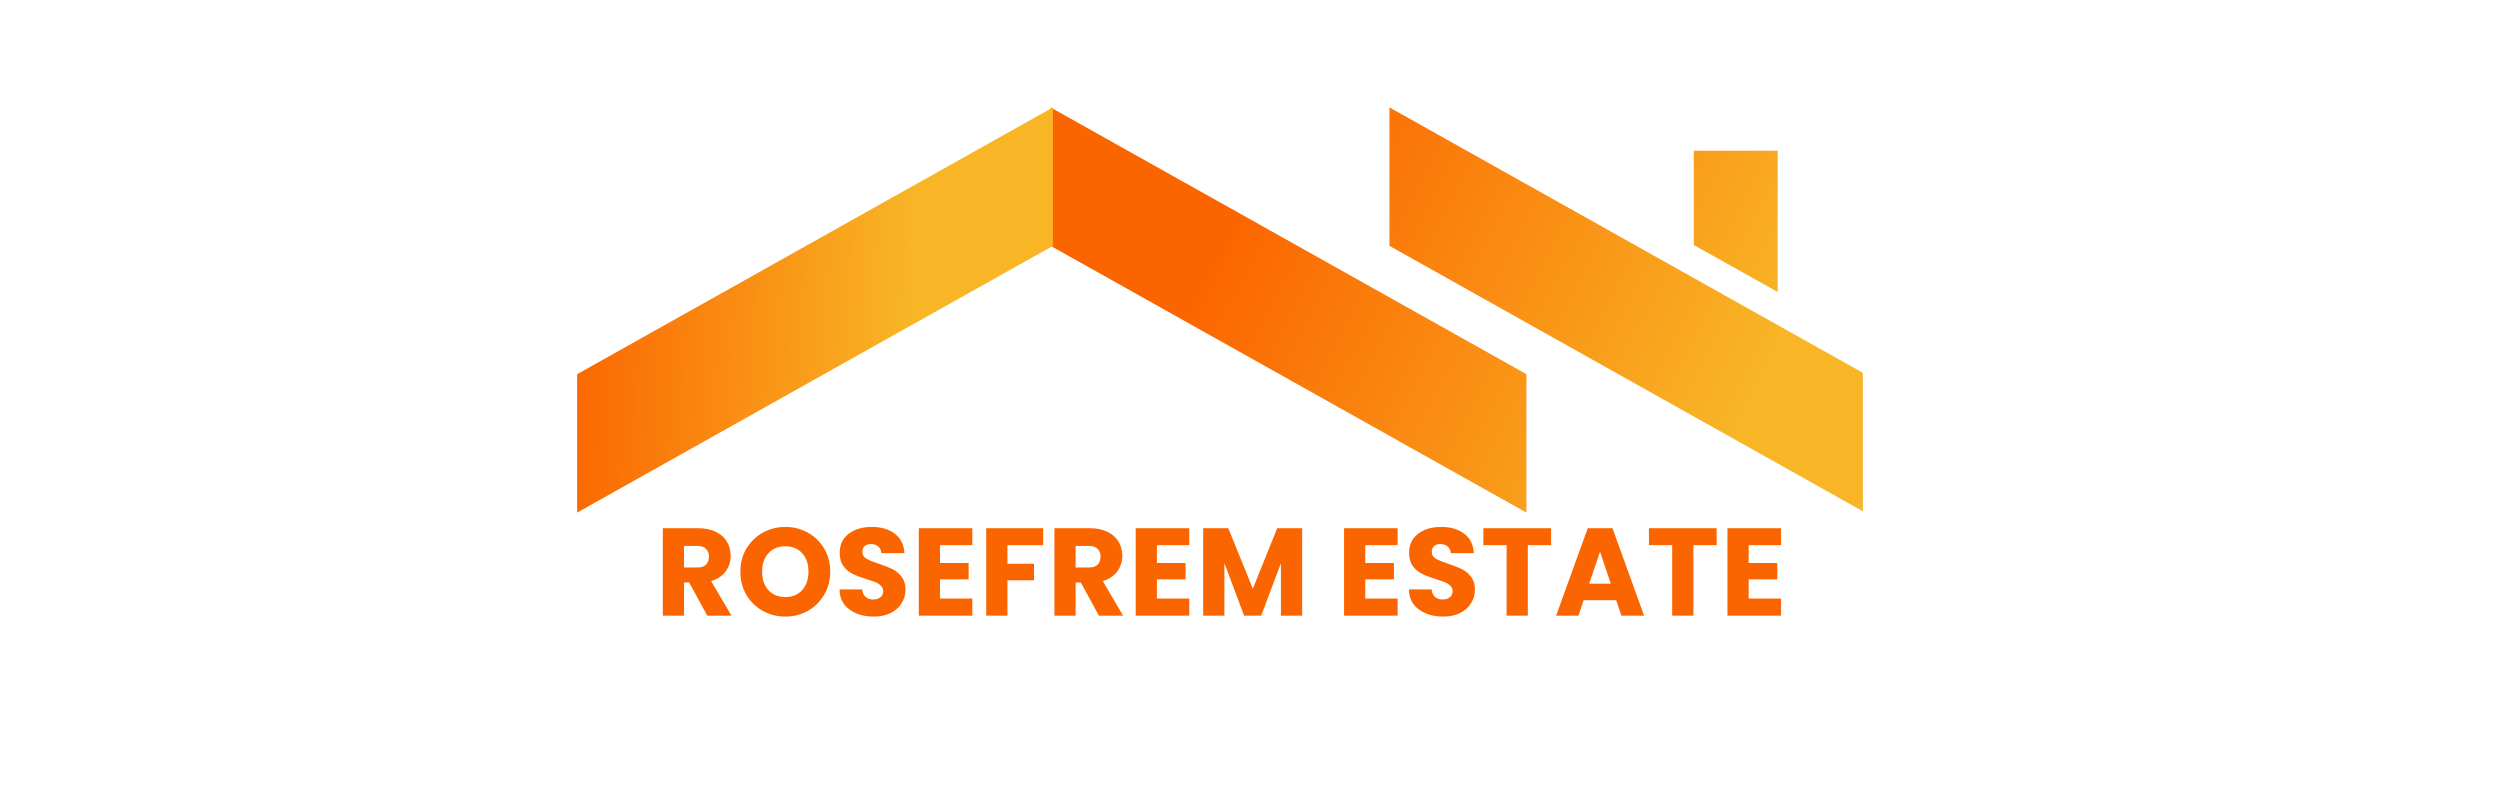
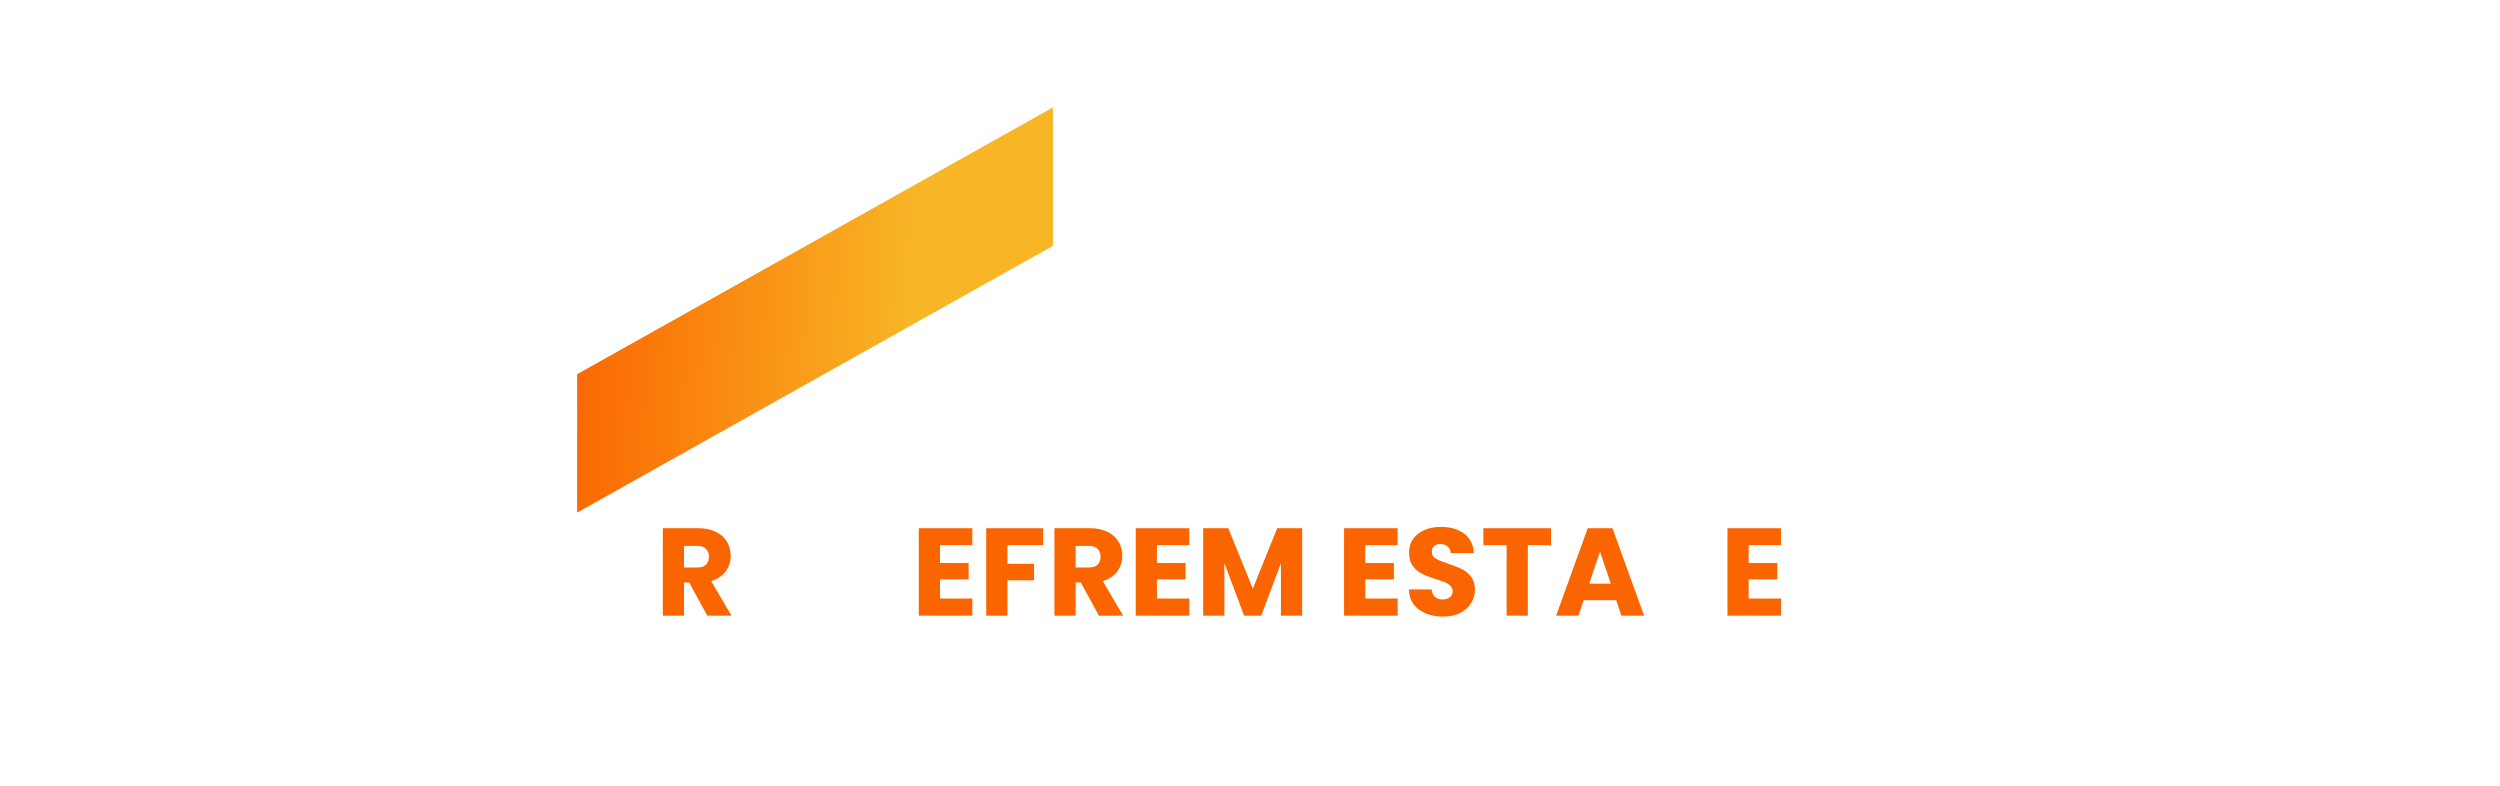
<svg xmlns="http://www.w3.org/2000/svg" width="280" zoomAndPan="magnify" viewBox="0 0 210 66" height="88" preserveAspectRatio="xMidYMid meet" version="1.0">
  <defs>
    <g />
    <clipPath id="6c0409193a">
      <path d="M 88 9 L 156.48 9 L 156.48 43.43 L 88 43.43 Z M 88 9 " clip-rule="nonzero" />
    </clipPath>
    <clipPath id="2251c4bd76">
-       <path d="M 156.68 31.43 L 156.68 43.059 L 116.715 20.652 L 116.715 9.023 Z M 149.324 12.664 L 142.281 12.664 L 142.281 20.582 L 149.324 24.527 Z M 88.25 20.652 L 128.219 43.059 L 128.219 31.43 L 88.25 9.023 Z M 88.25 20.652 " clip-rule="nonzero" />
-     </clipPath>
+       </clipPath>
    <linearGradient x1="54.805" gradientTransform="matrix(0.778, 0, 0, 0.778, 48.481, 9.023)" y1="-7.217" x2="141.951" gradientUnits="userSpaceOnUse" y2="37.523" id="406dd2d881">
      <stop stop-opacity="1" stop-color="rgb(98.399%, 39.6%, 0%)" offset="0" />
      <stop stop-opacity="1" stop-color="rgb(98.399%, 39.6%, 0%)" offset="0.125" />
      <stop stop-opacity="1" stop-color="rgb(98.399%, 39.6%, 0%)" offset="0.188" />
      <stop stop-opacity="1" stop-color="rgb(98.399%, 39.6%, 0%)" offset="0.204" />
      <stop stop-opacity="1" stop-color="rgb(98.399%, 39.6%, 0%)" offset="0.219" />
      <stop stop-opacity="1" stop-color="rgb(98.399%, 39.6%, 0%)" offset="0.234" />
      <stop stop-opacity="1" stop-color="rgb(98.393%, 39.777%, 0.084%)" offset="0.242" />
      <stop stop-opacity="1" stop-color="rgb(98.38%, 40.16%, 0.266%)" offset="0.246" />
      <stop stop-opacity="1" stop-color="rgb(98.372%, 40.366%, 0.363%)" offset="0.25" />
      <stop stop-opacity="1" stop-color="rgb(98.364%, 40.572%, 0.461%)" offset="0.254" />
      <stop stop-opacity="1" stop-color="rgb(98.358%, 40.778%, 0.558%)" offset="0.258" />
      <stop stop-opacity="1" stop-color="rgb(98.351%, 40.982%, 0.656%)" offset="0.262" />
      <stop stop-opacity="1" stop-color="rgb(98.343%, 41.188%, 0.754%)" offset="0.266" />
      <stop stop-opacity="1" stop-color="rgb(98.335%, 41.394%, 0.851%)" offset="0.27" />
      <stop stop-opacity="1" stop-color="rgb(98.329%, 41.6%, 0.949%)" offset="0.273" />
      <stop stop-opacity="1" stop-color="rgb(98.322%, 41.805%, 1.047%)" offset="0.277" />
      <stop stop-opacity="1" stop-color="rgb(98.315%, 42.01%, 1.144%)" offset="0.281" />
      <stop stop-opacity="1" stop-color="rgb(98.308%, 42.216%, 1.241%)" offset="0.285" />
      <stop stop-opacity="1" stop-color="rgb(98.3%, 42.422%, 1.338%)" offset="0.289" />
      <stop stop-opacity="1" stop-color="rgb(98.293%, 42.628%, 1.436%)" offset="0.293" />
      <stop stop-opacity="1" stop-color="rgb(98.286%, 42.834%, 1.534%)" offset="0.297" />
      <stop stop-opacity="1" stop-color="rgb(98.279%, 43.039%, 1.631%)" offset="0.301" />
      <stop stop-opacity="1" stop-color="rgb(98.271%, 43.245%, 1.729%)" offset="0.305" />
      <stop stop-opacity="1" stop-color="rgb(98.264%, 43.451%, 1.826%)" offset="0.309" />
      <stop stop-opacity="1" stop-color="rgb(98.257%, 43.657%, 1.924%)" offset="0.312" />
      <stop stop-opacity="1" stop-color="rgb(98.25%, 43.861%, 2.022%)" offset="0.316" />
      <stop stop-opacity="1" stop-color="rgb(98.242%, 44.067%, 2.119%)" offset="0.32" />
      <stop stop-opacity="1" stop-color="rgb(98.235%, 44.273%, 2.217%)" offset="0.324" />
      <stop stop-opacity="1" stop-color="rgb(98.228%, 44.479%, 2.315%)" offset="0.328" />
      <stop stop-opacity="1" stop-color="rgb(98.221%, 44.684%, 2.412%)" offset="0.332" />
      <stop stop-opacity="1" stop-color="rgb(98.213%, 44.89%, 2.51%)" offset="0.336" />
      <stop stop-opacity="1" stop-color="rgb(98.206%, 45.096%, 2.608%)" offset="0.34" />
      <stop stop-opacity="1" stop-color="rgb(98.199%, 45.302%, 2.705%)" offset="0.344" />
      <stop stop-opacity="1" stop-color="rgb(98.192%, 45.506%, 2.803%)" offset="0.348" />
      <stop stop-opacity="1" stop-color="rgb(98.186%, 45.712%, 2.901%)" offset="0.352" />
      <stop stop-opacity="1" stop-color="rgb(98.178%, 45.918%, 2.998%)" offset="0.355" />
      <stop stop-opacity="1" stop-color="rgb(98.17%, 46.124%, 3.096%)" offset="0.359" />
      <stop stop-opacity="1" stop-color="rgb(98.163%, 46.329%, 3.192%)" offset="0.363" />
      <stop stop-opacity="1" stop-color="rgb(98.157%, 46.535%, 3.29%)" offset="0.367" />
      <stop stop-opacity="1" stop-color="rgb(98.149%, 46.741%, 3.387%)" offset="0.371" />
      <stop stop-opacity="1" stop-color="rgb(98.141%, 46.947%, 3.485%)" offset="0.375" />
      <stop stop-opacity="1" stop-color="rgb(98.134%, 47.151%, 3.583%)" offset="0.379" />
      <stop stop-opacity="1" stop-color="rgb(98.128%, 47.357%, 3.68%)" offset="0.383" />
      <stop stop-opacity="1" stop-color="rgb(98.12%, 47.563%, 3.778%)" offset="0.387" />
      <stop stop-opacity="1" stop-color="rgb(98.112%, 47.769%, 3.876%)" offset="0.391" />
      <stop stop-opacity="1" stop-color="rgb(98.105%, 47.974%, 3.973%)" offset="0.395" />
      <stop stop-opacity="1" stop-color="rgb(98.099%, 48.18%, 4.071%)" offset="0.398" />
      <stop stop-opacity="1" stop-color="rgb(98.091%, 48.386%, 4.169%)" offset="0.402" />
      <stop stop-opacity="1" stop-color="rgb(98.083%, 48.592%, 4.266%)" offset="0.406" />
      <stop stop-opacity="1" stop-color="rgb(98.076%, 48.796%, 4.364%)" offset="0.41" />
      <stop stop-opacity="1" stop-color="rgb(98.07%, 49.002%, 4.462%)" offset="0.414" />
      <stop stop-opacity="1" stop-color="rgb(98.062%, 49.208%, 4.559%)" offset="0.418" />
      <stop stop-opacity="1" stop-color="rgb(98.056%, 49.414%, 4.657%)" offset="0.422" />
      <stop stop-opacity="1" stop-color="rgb(98.048%, 49.62%, 4.755%)" offset="0.426" />
      <stop stop-opacity="1" stop-color="rgb(98.041%, 49.826%, 4.852%)" offset="0.43" />
      <stop stop-opacity="1" stop-color="rgb(98.033%, 50.031%, 4.95%)" offset="0.434" />
      <stop stop-opacity="1" stop-color="rgb(98.027%, 50.237%, 5.048%)" offset="0.438" />
      <stop stop-opacity="1" stop-color="rgb(98.019%, 50.443%, 5.144%)" offset="0.441" />
      <stop stop-opacity="1" stop-color="rgb(98.012%, 50.648%, 5.241%)" offset="0.445" />
      <stop stop-opacity="1" stop-color="rgb(98.004%, 50.853%, 5.339%)" offset="0.449" />
      <stop stop-opacity="1" stop-color="rgb(97.998%, 51.059%, 5.437%)" offset="0.453" />
      <stop stop-opacity="1" stop-color="rgb(97.99%, 51.265%, 5.534%)" offset="0.457" />
      <stop stop-opacity="1" stop-color="rgb(97.983%, 51.471%, 5.632%)" offset="0.461" />
      <stop stop-opacity="1" stop-color="rgb(97.975%, 51.675%, 5.73%)" offset="0.465" />
      <stop stop-opacity="1" stop-color="rgb(97.969%, 51.881%, 5.827%)" offset="0.469" />
      <stop stop-opacity="1" stop-color="rgb(97.961%, 52.087%, 5.925%)" offset="0.473" />
      <stop stop-opacity="1" stop-color="rgb(97.954%, 52.293%, 6.023%)" offset="0.477" />
      <stop stop-opacity="1" stop-color="rgb(97.946%, 52.498%, 6.12%)" offset="0.48" />
      <stop stop-opacity="1" stop-color="rgb(97.94%, 52.704%, 6.218%)" offset="0.484" />
      <stop stop-opacity="1" stop-color="rgb(97.932%, 52.91%, 6.316%)" offset="0.488" />
      <stop stop-opacity="1" stop-color="rgb(97.926%, 53.116%, 6.413%)" offset="0.492" />
      <stop stop-opacity="1" stop-color="rgb(97.919%, 53.32%, 6.511%)" offset="0.496" />
      <stop stop-opacity="1" stop-color="rgb(97.911%, 53.526%, 6.609%)" offset="0.5" />
      <stop stop-opacity="1" stop-color="rgb(97.903%, 53.732%, 6.706%)" offset="0.504" />
      <stop stop-opacity="1" stop-color="rgb(97.897%, 53.938%, 6.804%)" offset="0.508" />
      <stop stop-opacity="1" stop-color="rgb(97.89%, 54.143%, 6.902%)" offset="0.512" />
      <stop stop-opacity="1" stop-color="rgb(97.882%, 54.349%, 6.999%)" offset="0.516" />
      <stop stop-opacity="1" stop-color="rgb(97.874%, 54.555%, 7.095%)" offset="0.52" />
      <stop stop-opacity="1" stop-color="rgb(97.868%, 54.761%, 7.193%)" offset="0.523" />
      <stop stop-opacity="1" stop-color="rgb(97.861%, 54.965%, 7.291%)" offset="0.527" />
      <stop stop-opacity="1" stop-color="rgb(97.853%, 55.171%, 7.388%)" offset="0.531" />
      <stop stop-opacity="1" stop-color="rgb(97.845%, 55.377%, 7.486%)" offset="0.535" />
      <stop stop-opacity="1" stop-color="rgb(97.839%, 55.583%, 7.584%)" offset="0.539" />
      <stop stop-opacity="1" stop-color="rgb(97.832%, 55.788%, 7.681%)" offset="0.543" />
      <stop stop-opacity="1" stop-color="rgb(97.826%, 55.994%, 7.779%)" offset="0.547" />
      <stop stop-opacity="1" stop-color="rgb(97.818%, 56.2%, 7.877%)" offset="0.551" />
      <stop stop-opacity="1" stop-color="rgb(97.81%, 56.406%, 7.974%)" offset="0.555" />
      <stop stop-opacity="1" stop-color="rgb(97.803%, 56.612%, 8.072%)" offset="0.559" />
      <stop stop-opacity="1" stop-color="rgb(97.797%, 56.818%, 8.17%)" offset="0.562" />
      <stop stop-opacity="1" stop-color="rgb(97.789%, 57.022%, 8.267%)" offset="0.566" />
      <stop stop-opacity="1" stop-color="rgb(97.781%, 57.228%, 8.365%)" offset="0.57" />
      <stop stop-opacity="1" stop-color="rgb(97.774%, 57.434%, 8.463%)" offset="0.574" />
      <stop stop-opacity="1" stop-color="rgb(97.768%, 57.64%, 8.56%)" offset="0.578" />
      <stop stop-opacity="1" stop-color="rgb(97.76%, 57.845%, 8.658%)" offset="0.582" />
      <stop stop-opacity="1" stop-color="rgb(97.752%, 58.051%, 8.755%)" offset="0.586" />
      <stop stop-opacity="1" stop-color="rgb(97.745%, 58.257%, 8.852%)" offset="0.59" />
      <stop stop-opacity="1" stop-color="rgb(97.739%, 58.463%, 8.949%)" offset="0.594" />
      <stop stop-opacity="1" stop-color="rgb(97.731%, 58.667%, 9.047%)" offset="0.598" />
      <stop stop-opacity="1" stop-color="rgb(97.723%, 58.873%, 9.145%)" offset="0.602" />
      <stop stop-opacity="1" stop-color="rgb(97.716%, 59.079%, 9.242%)" offset="0.605" />
      <stop stop-opacity="1" stop-color="rgb(97.71%, 59.285%, 9.34%)" offset="0.609" />
      <stop stop-opacity="1" stop-color="rgb(97.702%, 59.489%, 9.438%)" offset="0.613" />
      <stop stop-opacity="1" stop-color="rgb(97.696%, 59.695%, 9.535%)" offset="0.617" />
      <stop stop-opacity="1" stop-color="rgb(97.688%, 59.901%, 9.633%)" offset="0.621" />
      <stop stop-opacity="1" stop-color="rgb(97.681%, 60.107%, 9.731%)" offset="0.625" />
      <stop stop-opacity="1" stop-color="rgb(97.673%, 60.312%, 9.828%)" offset="0.629" />
      <stop stop-opacity="1" stop-color="rgb(97.667%, 60.518%, 9.926%)" offset="0.633" />
      <stop stop-opacity="1" stop-color="rgb(97.659%, 60.724%, 10.023%)" offset="0.637" />
      <stop stop-opacity="1" stop-color="rgb(97.652%, 60.93%, 10.121%)" offset="0.641" />
      <stop stop-opacity="1" stop-color="rgb(97.644%, 61.134%, 10.219%)" offset="0.645" />
      <stop stop-opacity="1" stop-color="rgb(97.638%, 61.34%, 10.316%)" offset="0.648" />
      <stop stop-opacity="1" stop-color="rgb(97.63%, 61.546%, 10.414%)" offset="0.652" />
      <stop stop-opacity="1" stop-color="rgb(97.623%, 61.752%, 10.512%)" offset="0.656" />
      <stop stop-opacity="1" stop-color="rgb(97.615%, 61.957%, 10.609%)" offset="0.66" />
      <stop stop-opacity="1" stop-color="rgb(97.609%, 62.163%, 10.707%)" offset="0.664" />
      <stop stop-opacity="1" stop-color="rgb(97.601%, 62.369%, 10.803%)" offset="0.668" />
      <stop stop-opacity="1" stop-color="rgb(97.594%, 62.575%, 10.901%)" offset="0.672" />
      <stop stop-opacity="1" stop-color="rgb(97.586%, 62.779%, 10.999%)" offset="0.676" />
      <stop stop-opacity="1" stop-color="rgb(97.58%, 62.985%, 11.096%)" offset="0.68" />
      <stop stop-opacity="1" stop-color="rgb(97.572%, 63.191%, 11.194%)" offset="0.684" />
      <stop stop-opacity="1" stop-color="rgb(97.566%, 63.397%, 11.292%)" offset="0.688" />
      <stop stop-opacity="1" stop-color="rgb(97.559%, 63.603%, 11.389%)" offset="0.691" />
      <stop stop-opacity="1" stop-color="rgb(97.551%, 63.809%, 11.487%)" offset="0.695" />
      <stop stop-opacity="1" stop-color="rgb(97.543%, 64.014%, 11.584%)" offset="0.699" />
      <stop stop-opacity="1" stop-color="rgb(97.537%, 64.22%, 11.682%)" offset="0.703" />
      <stop stop-opacity="1" stop-color="rgb(97.53%, 64.426%, 11.78%)" offset="0.707" />
      <stop stop-opacity="1" stop-color="rgb(97.522%, 64.632%, 11.877%)" offset="0.711" />
      <stop stop-opacity="1" stop-color="rgb(97.514%, 64.836%, 11.975%)" offset="0.715" />
      <stop stop-opacity="1" stop-color="rgb(97.508%, 65.042%, 12.073%)" offset="0.719" />
      <stop stop-opacity="1" stop-color="rgb(97.501%, 65.248%, 12.17%)" offset="0.723" />
      <stop stop-opacity="1" stop-color="rgb(97.493%, 65.454%, 12.268%)" offset="0.727" />
      <stop stop-opacity="1" stop-color="rgb(97.485%, 65.659%, 12.366%)" offset="0.73" />
      <stop stop-opacity="1" stop-color="rgb(97.479%, 65.865%, 12.463%)" offset="0.734" />
      <stop stop-opacity="1" stop-color="rgb(97.472%, 66.071%, 12.561%)" offset="0.738" />
      <stop stop-opacity="1" stop-color="rgb(97.464%, 66.277%, 12.659%)" offset="0.742" />
      <stop stop-opacity="1" stop-color="rgb(97.456%, 66.481%, 12.755%)" offset="0.746" />
      <stop stop-opacity="1" stop-color="rgb(97.45%, 66.687%, 12.852%)" offset="0.75" />
      <stop stop-opacity="1" stop-color="rgb(97.443%, 66.893%, 12.95%)" offset="0.754" />
      <stop stop-opacity="1" stop-color="rgb(97.437%, 67.099%, 13.048%)" offset="0.758" />
      <stop stop-opacity="1" stop-color="rgb(97.429%, 67.303%, 13.145%)" offset="0.762" />
      <stop stop-opacity="1" stop-color="rgb(97.421%, 67.509%, 13.243%)" offset="0.766" />
      <stop stop-opacity="1" stop-color="rgb(97.414%, 67.715%, 13.341%)" offset="0.77" />
      <stop stop-opacity="1" stop-color="rgb(97.408%, 67.921%, 13.438%)" offset="0.773" />
      <stop stop-opacity="1" stop-color="rgb(97.4%, 68.126%, 13.536%)" offset="0.777" />
      <stop stop-opacity="1" stop-color="rgb(97.392%, 68.332%, 13.634%)" offset="0.781" />
      <stop stop-opacity="1" stop-color="rgb(97.385%, 68.538%, 13.731%)" offset="0.785" />
      <stop stop-opacity="1" stop-color="rgb(97.379%, 68.744%, 13.829%)" offset="0.789" />
      <stop stop-opacity="1" stop-color="rgb(97.371%, 68.948%, 13.927%)" offset="0.793" />
      <stop stop-opacity="1" stop-color="rgb(97.363%, 69.154%, 14.024%)" offset="0.797" />
      <stop stop-opacity="1" stop-color="rgb(97.356%, 69.36%, 14.122%)" offset="0.801" />
      <stop stop-opacity="1" stop-color="rgb(97.35%, 69.566%, 14.22%)" offset="0.805" />
      <stop stop-opacity="1" stop-color="rgb(97.342%, 69.771%, 14.317%)" offset="0.809" />
      <stop stop-opacity="1" stop-color="rgb(97.334%, 69.977%, 14.415%)" offset="0.812" />
      <stop stop-opacity="1" stop-color="rgb(97.327%, 70.183%, 14.513%)" offset="0.816" />
      <stop stop-opacity="1" stop-color="rgb(97.321%, 70.389%, 14.61%)" offset="0.82" />
      <stop stop-opacity="1" stop-color="rgb(97.313%, 70.595%, 14.706%)" offset="0.824" />
      <stop stop-opacity="1" stop-color="rgb(97.307%, 70.801%, 14.804%)" offset="0.828" />
      <stop stop-opacity="1" stop-color="rgb(97.302%, 70.9%, 14.851%)" offset="0.844" />
      <stop stop-opacity="1" stop-color="rgb(97.299%, 70.999%, 14.899%)" offset="0.875" />
      <stop stop-opacity="1" stop-color="rgb(97.299%, 70.999%, 14.899%)" offset="1" />
    </linearGradient>
    <clipPath id="99457e0ee2">
      <path d="M 48.48 9 L 89 9 L 89 43.43 L 48.48 43.43 Z M 48.48 9 " clip-rule="nonzero" />
    </clipPath>
    <clipPath id="408bae1b20">
      <path d="M 88.445 9.023 L 88.445 20.652 L 48.48 43.059 L 48.48 31.43 Z M 88.445 9.023 " clip-rule="nonzero" />
    </clipPath>
    <linearGradient x1="-0.872" gradientTransform="matrix(0.778, 0, 0, 0.778, 48.481, 9.023)" y1="20.748" x2="52.222" gradientUnits="userSpaceOnUse" y2="22.979" id="db40ab55fe">
      <stop stop-opacity="1" stop-color="rgb(98.387%, 39.928%, 0.156%)" offset="0" />
      <stop stop-opacity="1" stop-color="rgb(98.381%, 40.103%, 0.238%)" offset="0.008" />
      <stop stop-opacity="1" stop-color="rgb(98.369%, 40.457%, 0.406%)" offset="0.016" />
      <stop stop-opacity="1" stop-color="rgb(98.357%, 40.81%, 0.574%)" offset="0.023" />
      <stop stop-opacity="1" stop-color="rgb(98.344%, 41.162%, 0.742%)" offset="0.031" />
      <stop stop-opacity="1" stop-color="rgb(98.332%, 41.515%, 0.908%)" offset="0.035" />
      <stop stop-opacity="1" stop-color="rgb(98.326%, 41.692%, 0.992%)" offset="0.039" />
      <stop stop-opacity="1" stop-color="rgb(98.32%, 41.867%, 1.076%)" offset="0.047" />
      <stop stop-opacity="1" stop-color="rgb(98.308%, 42.22%, 1.244%)" offset="0.055" />
      <stop stop-opacity="1" stop-color="rgb(98.296%, 42.572%, 1.41%)" offset="0.062" />
      <stop stop-opacity="1" stop-color="rgb(98.282%, 42.926%, 1.578%)" offset="0.07" />
      <stop stop-opacity="1" stop-color="rgb(98.27%, 43.279%, 1.746%)" offset="0.078" />
      <stop stop-opacity="1" stop-color="rgb(98.257%, 43.631%, 1.912%)" offset="0.086" />
      <stop stop-opacity="1" stop-color="rgb(98.245%, 43.983%, 2.08%)" offset="0.094" />
      <stop stop-opacity="1" stop-color="rgb(98.233%, 44.336%, 2.248%)" offset="0.102" />
      <stop stop-opacity="1" stop-color="rgb(98.221%, 44.688%, 2.414%)" offset="0.109" />
      <stop stop-opacity="1" stop-color="rgb(98.209%, 45.041%, 2.582%)" offset="0.117" />
      <stop stop-opacity="1" stop-color="rgb(98.196%, 45.395%, 2.75%)" offset="0.125" />
      <stop stop-opacity="1" stop-color="rgb(98.184%, 45.747%, 2.916%)" offset="0.133" />
      <stop stop-opacity="1" stop-color="rgb(98.172%, 46.1%, 3.084%)" offset="0.141" />
      <stop stop-opacity="1" stop-color="rgb(98.16%, 46.452%, 3.252%)" offset="0.148" />
      <stop stop-opacity="1" stop-color="rgb(98.146%, 46.805%, 3.418%)" offset="0.156" />
      <stop stop-opacity="1" stop-color="rgb(98.134%, 47.157%, 3.586%)" offset="0.164" />
      <stop stop-opacity="1" stop-color="rgb(98.122%, 47.51%, 3.754%)" offset="0.172" />
      <stop stop-opacity="1" stop-color="rgb(98.109%, 47.864%, 3.92%)" offset="0.18" />
      <stop stop-opacity="1" stop-color="rgb(98.097%, 48.216%, 4.088%)" offset="0.188" />
      <stop stop-opacity="1" stop-color="rgb(98.085%, 48.569%, 4.256%)" offset="0.195" />
      <stop stop-opacity="1" stop-color="rgb(98.073%, 48.921%, 4.422%)" offset="0.203" />
      <stop stop-opacity="1" stop-color="rgb(98.061%, 49.274%, 4.59%)" offset="0.211" />
      <stop stop-opacity="1" stop-color="rgb(98.048%, 49.626%, 4.758%)" offset="0.219" />
      <stop stop-opacity="1" stop-color="rgb(98.036%, 49.979%, 4.926%)" offset="0.227" />
      <stop stop-opacity="1" stop-color="rgb(98.022%, 50.333%, 5.092%)" offset="0.234" />
      <stop stop-opacity="1" stop-color="rgb(98.01%, 50.685%, 5.26%)" offset="0.242" />
      <stop stop-opacity="1" stop-color="rgb(97.998%, 51.038%, 5.428%)" offset="0.25" />
      <stop stop-opacity="1" stop-color="rgb(97.986%, 51.39%, 5.594%)" offset="0.258" />
      <stop stop-opacity="1" stop-color="rgb(97.974%, 51.743%, 5.762%)" offset="0.266" />
      <stop stop-opacity="1" stop-color="rgb(97.961%, 52.095%, 5.93%)" offset="0.273" />
      <stop stop-opacity="1" stop-color="rgb(97.949%, 52.448%, 6.096%)" offset="0.281" />
      <stop stop-opacity="1" stop-color="rgb(97.937%, 52.802%, 6.264%)" offset="0.289" />
      <stop stop-opacity="1" stop-color="rgb(97.925%, 53.154%, 6.432%)" offset="0.297" />
      <stop stop-opacity="1" stop-color="rgb(97.913%, 53.506%, 6.598%)" offset="0.305" />
      <stop stop-opacity="1" stop-color="rgb(97.899%, 53.859%, 6.766%)" offset="0.312" />
      <stop stop-opacity="1" stop-color="rgb(97.887%, 54.211%, 6.934%)" offset="0.32" />
      <stop stop-opacity="1" stop-color="rgb(97.874%, 54.564%, 7.1%)" offset="0.328" />
      <stop stop-opacity="1" stop-color="rgb(97.862%, 54.916%, 7.268%)" offset="0.336" />
      <stop stop-opacity="1" stop-color="rgb(97.85%, 55.269%, 7.436%)" offset="0.344" />
      <stop stop-opacity="1" stop-color="rgb(97.838%, 55.623%, 7.602%)" offset="0.352" />
      <stop stop-opacity="1" stop-color="rgb(97.826%, 55.975%, 7.77%)" offset="0.359" />
      <stop stop-opacity="1" stop-color="rgb(97.813%, 56.328%, 7.938%)" offset="0.367" />
      <stop stop-opacity="1" stop-color="rgb(97.801%, 56.68%, 8.104%)" offset="0.375" />
      <stop stop-opacity="1" stop-color="rgb(97.789%, 57.033%, 8.272%)" offset="0.383" />
      <stop stop-opacity="1" stop-color="rgb(97.777%, 57.385%, 8.44%)" offset="0.391" />
      <stop stop-opacity="1" stop-color="rgb(97.763%, 57.738%, 8.607%)" offset="0.398" />
      <stop stop-opacity="1" stop-color="rgb(97.751%, 58.092%, 8.774%)" offset="0.406" />
      <stop stop-opacity="1" stop-color="rgb(97.739%, 58.444%, 8.942%)" offset="0.414" />
      <stop stop-opacity="1" stop-color="rgb(97.726%, 58.797%, 9.109%)" offset="0.422" />
      <stop stop-opacity="1" stop-color="rgb(97.714%, 59.149%, 9.276%)" offset="0.43" />
      <stop stop-opacity="1" stop-color="rgb(97.702%, 59.502%, 9.444%)" offset="0.438" />
      <stop stop-opacity="1" stop-color="rgb(97.69%, 59.854%, 9.612%)" offset="0.445" />
      <stop stop-opacity="1" stop-color="rgb(97.678%, 60.207%, 9.778%)" offset="0.453" />
      <stop stop-opacity="1" stop-color="rgb(97.665%, 60.561%, 9.946%)" offset="0.461" />
      <stop stop-opacity="1" stop-color="rgb(97.653%, 60.913%, 10.114%)" offset="0.469" />
      <stop stop-opacity="1" stop-color="rgb(97.639%, 61.266%, 10.28%)" offset="0.477" />
      <stop stop-opacity="1" stop-color="rgb(97.627%, 61.618%, 10.448%)" offset="0.484" />
      <stop stop-opacity="1" stop-color="rgb(97.615%, 61.971%, 10.616%)" offset="0.492" />
      <stop stop-opacity="1" stop-color="rgb(97.603%, 62.323%, 10.782%)" offset="0.5" />
      <stop stop-opacity="1" stop-color="rgb(97.591%, 62.675%, 10.95%)" offset="0.508" />
      <stop stop-opacity="1" stop-color="rgb(97.578%, 63.029%, 11.118%)" offset="0.516" />
      <stop stop-opacity="1" stop-color="rgb(97.566%, 63.382%, 11.284%)" offset="0.523" />
      <stop stop-opacity="1" stop-color="rgb(97.554%, 63.734%, 11.452%)" offset="0.531" />
      <stop stop-opacity="1" stop-color="rgb(97.542%, 64.087%, 11.62%)" offset="0.539" />
      <stop stop-opacity="1" stop-color="rgb(97.53%, 64.439%, 11.786%)" offset="0.547" />
      <stop stop-opacity="1" stop-color="rgb(97.516%, 64.792%, 11.954%)" offset="0.555" />
      <stop stop-opacity="1" stop-color="rgb(97.504%, 65.144%, 12.122%)" offset="0.562" />
      <stop stop-opacity="1" stop-color="rgb(97.491%, 65.498%, 12.289%)" offset="0.57" />
      <stop stop-opacity="1" stop-color="rgb(97.479%, 65.851%, 12.456%)" offset="0.578" />
      <stop stop-opacity="1" stop-color="rgb(97.467%, 66.203%, 12.624%)" offset="0.586" />
      <stop stop-opacity="1" stop-color="rgb(97.455%, 66.556%, 12.791%)" offset="0.594" />
      <stop stop-opacity="1" stop-color="rgb(97.443%, 66.908%, 12.958%)" offset="0.602" />
      <stop stop-opacity="1" stop-color="rgb(97.43%, 67.261%, 13.126%)" offset="0.609" />
      <stop stop-opacity="1" stop-color="rgb(97.418%, 67.613%, 13.293%)" offset="0.617" />
      <stop stop-opacity="1" stop-color="rgb(97.406%, 67.967%, 13.46%)" offset="0.625" />
      <stop stop-opacity="1" stop-color="rgb(97.392%, 68.32%, 13.628%)" offset="0.633" />
      <stop stop-opacity="1" stop-color="rgb(97.38%, 68.672%, 13.795%)" offset="0.641" />
      <stop stop-opacity="1" stop-color="rgb(97.368%, 69.025%, 13.962%)" offset="0.648" />
      <stop stop-opacity="1" stop-color="rgb(97.356%, 69.377%, 14.13%)" offset="0.656" />
      <stop stop-opacity="1" stop-color="rgb(97.343%, 69.73%, 14.297%)" offset="0.664" />
      <stop stop-opacity="1" stop-color="rgb(97.331%, 70.082%, 14.464%)" offset="0.672" />
      <stop stop-opacity="1" stop-color="rgb(97.319%, 70.436%, 14.632%)" offset="0.68" />
      <stop stop-opacity="1" stop-color="rgb(97.307%, 70.789%, 14.8%)" offset="0.688" />
      <stop stop-opacity="1" stop-color="rgb(97.299%, 70.982%, 14.891%)" offset="0.75" />
      <stop stop-opacity="1" stop-color="rgb(97.299%, 70.999%, 14.899%)" offset="0.965" />
      <stop stop-opacity="1" stop-color="rgb(97.299%, 70.999%, 14.899%)" offset="1" />
    </linearGradient>
  </defs>
  <g clip-path="url(#6c0409193a)">
    <g clip-path="url(#2251c4bd76)">
      <path fill="url(#406dd2d881)" d="M 88.25 9.023 L 88.25 43.059 L 156.48 43.059 L 156.48 9.023 Z M 88.25 9.023 " fill-rule="nonzero" />
    </g>
  </g>
  <g clip-path="url(#99457e0ee2)">
    <g clip-path="url(#408bae1b20)">
      <path fill="url(#db40ab55fe)" d="M 48.48 9.023 L 48.48 43.059 L 88.445 43.059 L 88.445 9.023 Z M 48.48 9.023 " fill-rule="nonzero" />
    </g>
  </g>
  <g fill="#fb6500" fill-opacity="1">
    <g transform="translate(55.019, 51.715)">
      <g>
        <path d="M 4.391 0 L 2.875 -2.781 L 2.438 -2.781 L 2.438 0 L 0.656 0 L 0.656 -7.344 L 3.656 -7.344 C 4.227 -7.344 4.719 -7.238 5.125 -7.031 C 5.539 -6.832 5.848 -6.555 6.047 -6.203 C 6.254 -5.859 6.359 -5.469 6.359 -5.031 C 6.359 -4.539 6.219 -4.102 5.938 -3.719 C 5.664 -3.344 5.258 -3.07 4.719 -2.906 L 6.422 0 Z M 2.438 -4.047 L 3.547 -4.047 C 3.879 -4.047 4.125 -4.125 4.281 -4.281 C 4.445 -4.438 4.531 -4.664 4.531 -4.969 C 4.531 -5.238 4.445 -5.453 4.281 -5.609 C 4.125 -5.773 3.879 -5.859 3.547 -5.859 L 2.438 -5.859 Z M 2.438 -4.047 " />
      </g>
    </g>
  </g>
  <g fill="#fb6500" fill-opacity="1">
    <g transform="translate(61.848, 51.715)">
      <g>
-         <path d="M 4.125 0.078 C 3.438 0.078 2.801 -0.082 2.219 -0.406 C 1.645 -0.727 1.188 -1.176 0.844 -1.75 C 0.508 -2.32 0.344 -2.973 0.344 -3.703 C 0.344 -4.422 0.508 -5.062 0.844 -5.625 C 1.188 -6.195 1.645 -6.645 2.219 -6.969 C 2.801 -7.289 3.438 -7.453 4.125 -7.453 C 4.812 -7.453 5.441 -7.289 6.016 -6.969 C 6.598 -6.645 7.055 -6.195 7.391 -5.625 C 7.723 -5.062 7.891 -4.422 7.891 -3.703 C 7.891 -2.973 7.719 -2.32 7.375 -1.75 C 7.039 -1.176 6.586 -0.727 6.016 -0.406 C 5.441 -0.082 4.812 0.078 4.125 0.078 Z M 4.125 -1.562 C 4.707 -1.562 5.176 -1.754 5.531 -2.141 C 5.883 -2.535 6.062 -3.055 6.062 -3.703 C 6.062 -4.348 5.883 -4.863 5.531 -5.25 C 5.176 -5.633 4.707 -5.828 4.125 -5.828 C 3.531 -5.828 3.055 -5.633 2.703 -5.25 C 2.348 -4.863 2.172 -4.348 2.172 -3.703 C 2.172 -3.047 2.348 -2.523 2.703 -2.141 C 3.055 -1.754 3.531 -1.562 4.125 -1.562 Z M 4.125 -1.562 " />
-       </g>
+         </g>
    </g>
  </g>
  <g fill="#fb6500" fill-opacity="1">
    <g transform="translate(70.08, 51.715)">
      <g>
-         <path d="M 3.312 0.078 C 2.77 0.078 2.285 -0.008 1.859 -0.188 C 1.43 -0.363 1.086 -0.617 0.828 -0.953 C 0.578 -1.297 0.445 -1.711 0.438 -2.203 L 2.344 -2.203 C 2.375 -1.93 2.469 -1.723 2.625 -1.578 C 2.789 -1.43 3 -1.359 3.25 -1.359 C 3.52 -1.359 3.727 -1.422 3.875 -1.547 C 4.031 -1.672 4.109 -1.836 4.109 -2.047 C 4.109 -2.234 4.047 -2.383 3.922 -2.5 C 3.805 -2.625 3.66 -2.723 3.484 -2.797 C 3.305 -2.867 3.051 -2.957 2.719 -3.062 C 2.25 -3.207 1.863 -3.352 1.562 -3.5 C 1.258 -3.645 1 -3.859 0.781 -4.141 C 0.562 -4.43 0.453 -4.805 0.453 -5.266 C 0.453 -5.953 0.703 -6.488 1.203 -6.875 C 1.703 -7.258 2.348 -7.453 3.141 -7.453 C 3.953 -7.453 4.602 -7.258 5.094 -6.875 C 5.594 -6.488 5.859 -5.945 5.891 -5.25 L 3.953 -5.25 C 3.941 -5.488 3.852 -5.676 3.688 -5.812 C 3.531 -5.945 3.328 -6.016 3.078 -6.016 C 2.859 -6.016 2.68 -5.957 2.547 -5.844 C 2.422 -5.727 2.359 -5.562 2.359 -5.344 C 2.359 -5.113 2.469 -4.93 2.688 -4.797 C 2.914 -4.66 3.266 -4.516 3.734 -4.359 C 4.211 -4.203 4.598 -4.051 4.891 -3.906 C 5.191 -3.758 5.445 -3.547 5.656 -3.266 C 5.875 -2.984 5.984 -2.625 5.984 -2.188 C 5.984 -1.77 5.875 -1.391 5.656 -1.047 C 5.445 -0.703 5.141 -0.426 4.734 -0.219 C 4.336 -0.02 3.863 0.078 3.312 0.078 Z M 3.312 0.078 " />
-       </g>
+         </g>
    </g>
  </g>
  <g fill="#fb6500" fill-opacity="1">
    <g transform="translate(76.521, 51.715)">
      <g>
        <path d="M 2.438 -5.922 L 2.438 -4.422 L 4.844 -4.422 L 4.844 -3.047 L 2.438 -3.047 L 2.438 -1.438 L 5.156 -1.438 L 5.156 0 L 0.656 0 L 0.656 -7.344 L 5.156 -7.344 L 5.156 -5.922 Z M 2.438 -5.922 " />
      </g>
    </g>
  </g>
  <g fill="#fb6500" fill-opacity="1">
    <g transform="translate(82.187, 51.715)">
      <g>
        <path d="M 5.438 -7.344 L 5.438 -5.922 L 2.438 -5.922 L 2.438 -4.359 L 4.672 -4.359 L 4.672 -2.969 L 2.438 -2.969 L 2.438 0 L 0.656 0 L 0.656 -7.344 Z M 5.438 -7.344 " />
      </g>
    </g>
  </g>
  <g fill="#fb6500" fill-opacity="1">
    <g transform="translate(87.916, 51.715)">
      <g>
        <path d="M 4.391 0 L 2.875 -2.781 L 2.438 -2.781 L 2.438 0 L 0.656 0 L 0.656 -7.344 L 3.656 -7.344 C 4.227 -7.344 4.719 -7.238 5.125 -7.031 C 5.539 -6.832 5.848 -6.555 6.047 -6.203 C 6.254 -5.859 6.359 -5.469 6.359 -5.031 C 6.359 -4.539 6.219 -4.102 5.938 -3.719 C 5.664 -3.344 5.258 -3.07 4.719 -2.906 L 6.422 0 Z M 2.438 -4.047 L 3.547 -4.047 C 3.879 -4.047 4.125 -4.125 4.281 -4.281 C 4.445 -4.438 4.531 -4.664 4.531 -4.969 C 4.531 -5.238 4.445 -5.453 4.281 -5.609 C 4.125 -5.773 3.879 -5.859 3.547 -5.859 L 2.438 -5.859 Z M 2.438 -4.047 " />
      </g>
    </g>
  </g>
  <g fill="#fb6500" fill-opacity="1">
    <g transform="translate(94.744, 51.715)">
      <g>
        <path d="M 2.438 -5.922 L 2.438 -4.422 L 4.844 -4.422 L 4.844 -3.047 L 2.438 -3.047 L 2.438 -1.438 L 5.156 -1.438 L 5.156 0 L 0.656 0 L 0.656 -7.344 L 5.156 -7.344 L 5.156 -5.922 Z M 2.438 -5.922 " />
      </g>
    </g>
  </g>
  <g fill="#fb6500" fill-opacity="1">
    <g transform="translate(100.41, 51.715)">
      <g>
        <path d="M 8.969 -7.344 L 8.969 0 L 7.188 0 L 7.188 -4.406 L 5.531 0 L 4.094 0 L 2.438 -4.422 L 2.438 0 L 0.656 0 L 0.656 -7.344 L 2.766 -7.344 L 4.828 -2.266 L 6.875 -7.344 Z M 8.969 -7.344 " />
      </g>
    </g>
  </g>
  <g fill="#fb6500" fill-opacity="1">
    <g transform="translate(110.025, 51.715)">
      <g />
    </g>
  </g>
  <g fill="#fb6500" fill-opacity="1">
    <g transform="translate(112.245, 51.715)">
      <g>
        <path d="M 2.438 -5.922 L 2.438 -4.422 L 4.844 -4.422 L 4.844 -3.047 L 2.438 -3.047 L 2.438 -1.438 L 5.156 -1.438 L 5.156 0 L 0.656 0 L 0.656 -7.344 L 5.156 -7.344 L 5.156 -5.922 Z M 2.438 -5.922 " />
      </g>
    </g>
  </g>
  <g fill="#fb6500" fill-opacity="1">
    <g transform="translate(117.911, 51.715)">
      <g>
        <path d="M 3.312 0.078 C 2.77 0.078 2.285 -0.008 1.859 -0.188 C 1.43 -0.363 1.086 -0.617 0.828 -0.953 C 0.578 -1.297 0.445 -1.711 0.438 -2.203 L 2.344 -2.203 C 2.375 -1.93 2.469 -1.723 2.625 -1.578 C 2.789 -1.43 3 -1.359 3.25 -1.359 C 3.52 -1.359 3.727 -1.422 3.875 -1.547 C 4.031 -1.672 4.109 -1.836 4.109 -2.047 C 4.109 -2.234 4.047 -2.383 3.922 -2.5 C 3.805 -2.625 3.66 -2.723 3.484 -2.797 C 3.305 -2.867 3.051 -2.957 2.719 -3.062 C 2.25 -3.207 1.863 -3.352 1.562 -3.5 C 1.258 -3.645 1 -3.859 0.781 -4.141 C 0.562 -4.43 0.453 -4.805 0.453 -5.266 C 0.453 -5.953 0.703 -6.488 1.203 -6.875 C 1.703 -7.258 2.348 -7.453 3.141 -7.453 C 3.953 -7.453 4.602 -7.258 5.094 -6.875 C 5.594 -6.488 5.859 -5.945 5.891 -5.25 L 3.953 -5.25 C 3.941 -5.488 3.852 -5.676 3.688 -5.812 C 3.531 -5.945 3.328 -6.016 3.078 -6.016 C 2.859 -6.016 2.68 -5.957 2.547 -5.844 C 2.422 -5.727 2.359 -5.562 2.359 -5.344 C 2.359 -5.113 2.469 -4.93 2.688 -4.797 C 2.914 -4.66 3.266 -4.516 3.734 -4.359 C 4.211 -4.203 4.598 -4.051 4.891 -3.906 C 5.191 -3.758 5.445 -3.547 5.656 -3.266 C 5.875 -2.984 5.984 -2.625 5.984 -2.188 C 5.984 -1.77 5.875 -1.391 5.656 -1.047 C 5.445 -0.703 5.141 -0.426 4.734 -0.219 C 4.336 -0.02 3.863 0.078 3.312 0.078 Z M 3.312 0.078 " />
      </g>
    </g>
  </g>
  <g fill="#fb6500" fill-opacity="1">
    <g transform="translate(124.352, 51.715)">
      <g>
        <path d="M 5.938 -7.344 L 5.938 -5.922 L 3.984 -5.922 L 3.984 0 L 2.203 0 L 2.203 -5.922 L 0.25 -5.922 L 0.25 -7.344 Z M 5.938 -7.344 " />
      </g>
    </g>
  </g>
  <g fill="#fb6500" fill-opacity="1">
    <g transform="translate(130.542, 51.715)">
      <g>
        <path d="M 5.219 -1.297 L 2.484 -1.297 L 2.047 0 L 0.172 0 L 2.828 -7.344 L 4.906 -7.344 L 7.562 0 L 5.656 0 Z M 4.766 -2.688 L 3.859 -5.375 L 2.953 -2.688 Z M 4.766 -2.688 " />
      </g>
    </g>
  </g>
  <g fill="#fb6500" fill-opacity="1">
    <g transform="translate(138.261, 51.715)">
      <g>
-         <path d="M 5.938 -7.344 L 5.938 -5.922 L 3.984 -5.922 L 3.984 0 L 2.203 0 L 2.203 -5.922 L 0.25 -5.922 L 0.25 -7.344 Z M 5.938 -7.344 " />
-       </g>
+         </g>
    </g>
  </g>
  <g fill="#fb6500" fill-opacity="1">
    <g transform="translate(144.45, 51.715)">
      <g>
        <path d="M 2.438 -5.922 L 2.438 -4.422 L 4.844 -4.422 L 4.844 -3.047 L 2.438 -3.047 L 2.438 -1.438 L 5.156 -1.438 L 5.156 0 L 0.656 0 L 0.656 -7.344 L 5.156 -7.344 L 5.156 -5.922 Z M 2.438 -5.922 " />
      </g>
    </g>
  </g>
</svg>